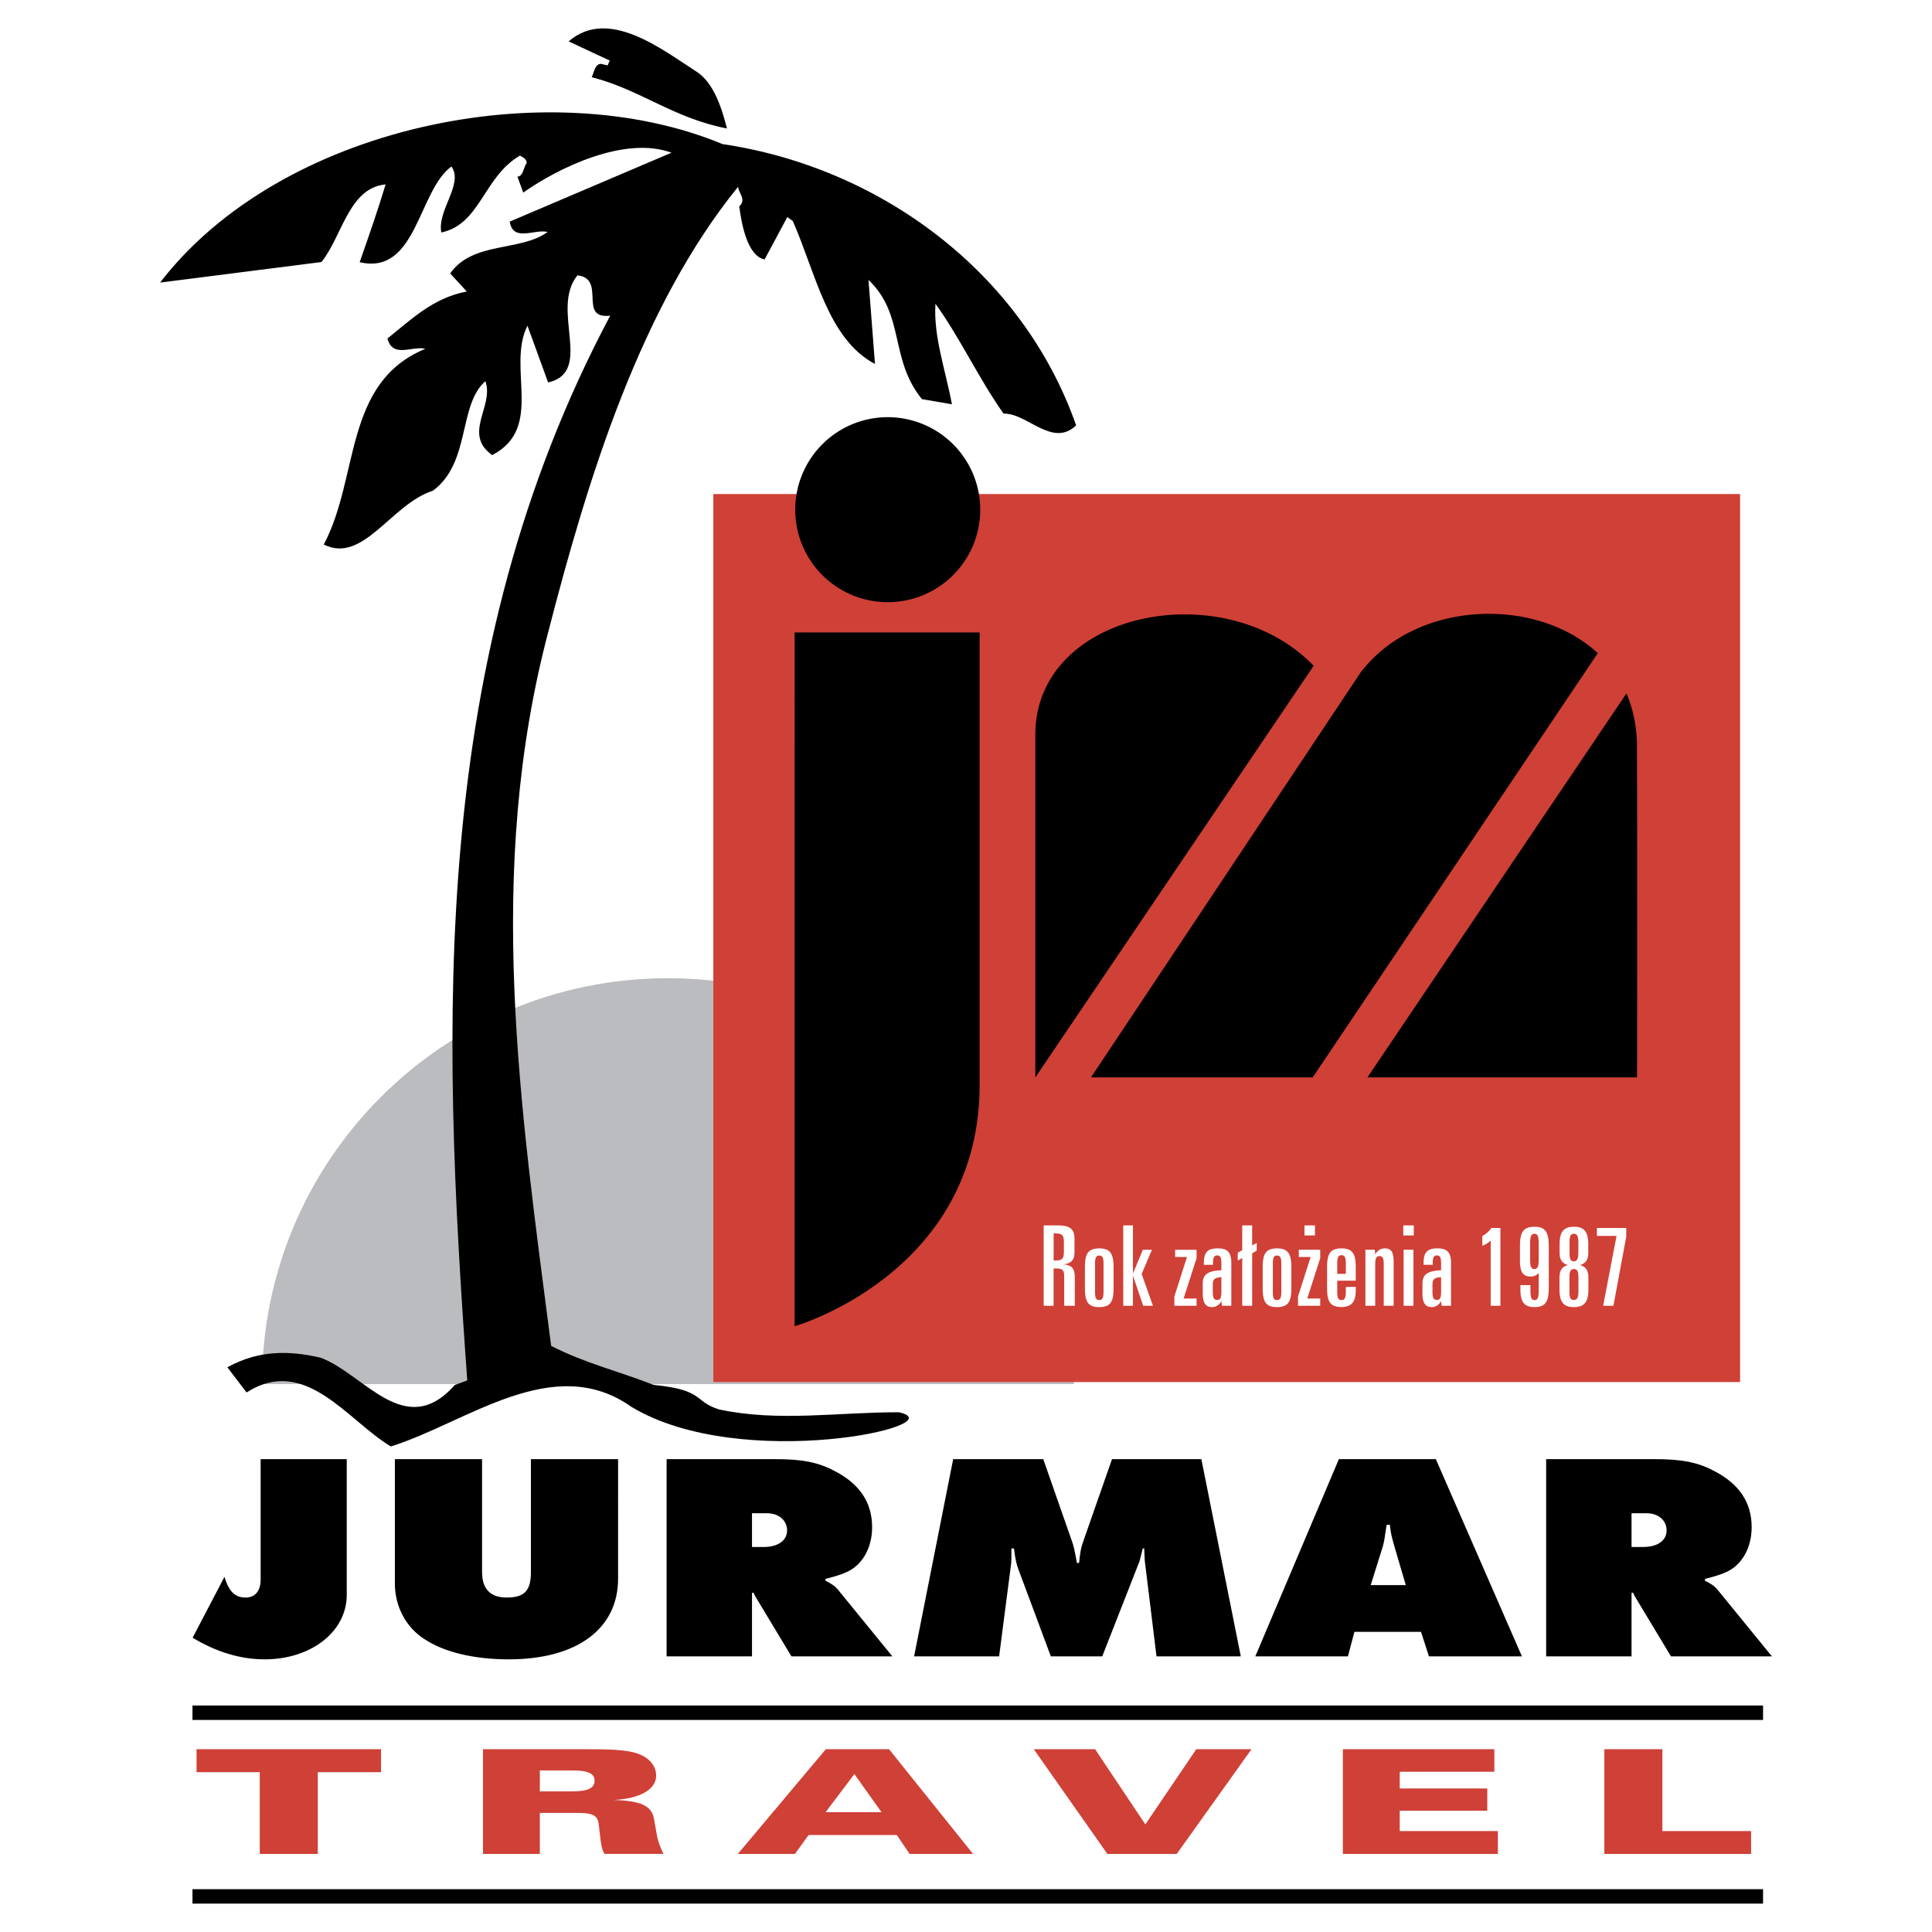
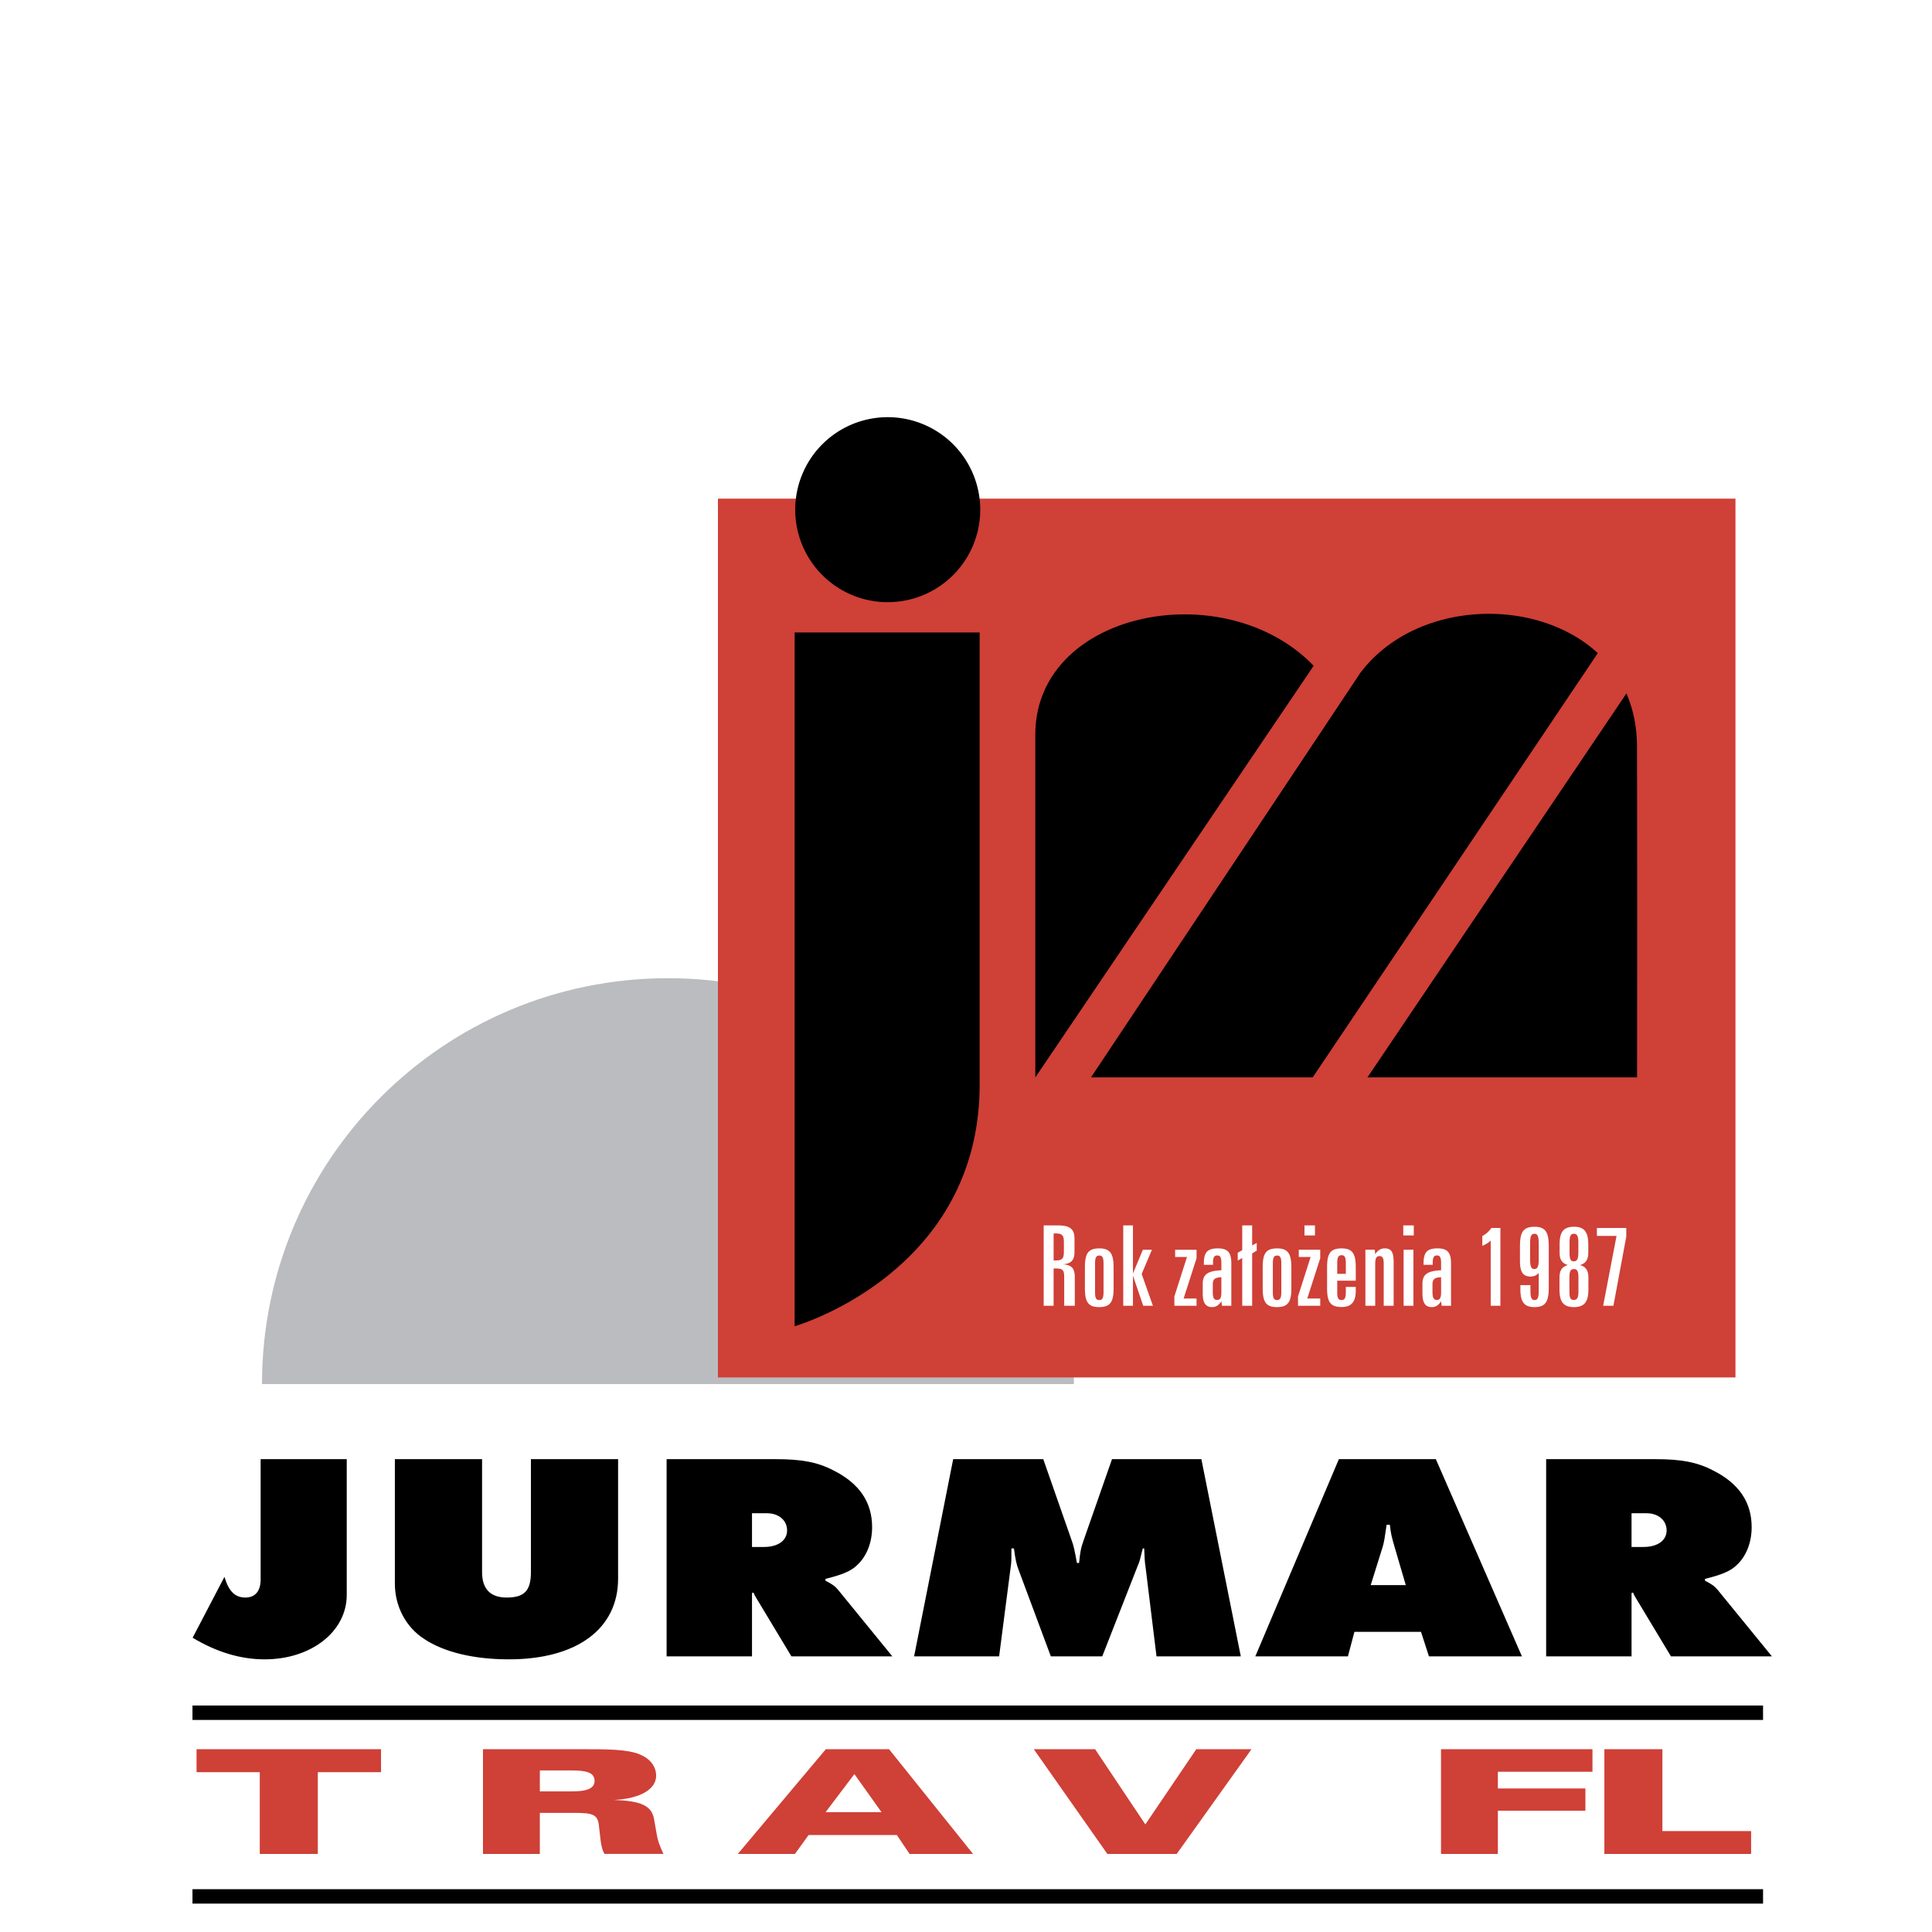
<svg xmlns="http://www.w3.org/2000/svg" width="2500" height="2500" viewBox="0 0 192.756 192.756">
-   <path fill-rule="evenodd" clip-rule="evenodd" fill="#fff" d="M0 0h192.756v192.756H0V0z" />
  <path d="M26.139 138.088c0-22.375 18.125-40.492 40.501-40.492 22.375 0 40.51 18.117 40.51 40.492H26.139z" fill-rule="evenodd" clip-rule="evenodd" fill="#bbbcbf" />
  <path fill-rule="evenodd" clip-rule="evenodd" fill="#cf4037" d="M71.629 137.428h101.519V49.75H71.629v87.678z" />
-   <path fill="none" stroke="#cf4037" stroke-width=".92" stroke-miterlimit="2.613" d="M71.629 137.428h101.519V49.75H71.629v87.678z" />
  <path d="M79.281 63.1H97.74v45.01c.059 18.92-18.459 24.209-18.459 24.209V63.1zM79.34 50.851a9.228 9.228 0 0 1 9.229-9.229 9.229 9.229 0 1 1-9.229 9.229zM103.293 73.307c0-12.38 18.924-16.076 27.771-6.88l-27.771 41.066V73.307zM162.27 69.182c.676 1.565 1.053 3.352 1.053 5.345.041 13.995.006 32.965.006 32.965H136.43l25.84-38.31zM135.717 67.14c5.449-7.237 17.465-7.718 23.697-1.977l-28.447 42.329h-22.119l26.869-40.352z" fill-rule="evenodd" clip-rule="evenodd" />
  <path d="M107.234 130.277v-2.795c0-.902-.266-1.27-1.156-1.338.834-.088 1.125-.443 1.125-1.258v-1.291c0-1.023-.502-1.336-1.682-1.336h-1.393v8.018h.99v-3.721h.234c.725 0 .824.201.824.914v2.807h1.058zm-1.089-5.433c0 .701-.145.912-.814.912h-.211v-2.695h.211c.67 0 .814.213.814.914v.869zM111.104 128.496v-2.027c0-1.336-.301-1.916-1.416-1.916-1.156 0-1.447.547-1.447 1.916v2.027c0 1.346.291 1.914 1.414 1.914 1.148 0 1.449-.545 1.449-1.914zm-1.004.377c0 .568-.088.836-.422.836-.357 0-.424-.268-.424-.836v-2.783c0-.566.078-.824.424-.824s.422.258.422.824v2.783zM115.027 130.277l-1.123-3.173 1.024-2.416h-.903l-.99 2.371v-4.799h-.969v8.017h.969v-3.006l1.024 3.006h.968zM119.381 130.277v-.724h-1.291l1.291-4.02v-.845h-2.137v.724h1.18l-1.258 3.94v.925h2.215zM122.85 130.277v-4.221c0-1.068-.334-1.504-1.348-1.504-1.059 0-1.393.412-1.393 1.504v.133h.914v-.232c0-.479.111-.701.412-.701.355 0 .422.244.422.834v.646c-1.312.055-1.859.389-1.859 1.324v.959c0 .945.258 1.391.947 1.391.367 0 .68-.201.912-.59l.057.457h.936zm-.993-1.392c0 .557-.088.812-.422.812-.346 0-.436-.266-.436-.812v-.713c0-.557.213-.713.857-.746v1.459h.001zM125.385 124.775v-.767l-.457.256v-2.004h-.99v2.472l-.448.256v.78l.448-.258v4.767h.99v-5.222l.457-.28zM128.84 128.496v-2.027c0-1.336-.301-1.916-1.414-1.916-1.158 0-1.447.547-1.447 1.916v2.027c0 1.346.289 1.914 1.414 1.914 1.146 0 1.447-.545 1.447-1.914zm-1.002.377c0 .568-.09.836-.424.836-.355 0-.422-.268-.422-.836v-2.783c0-.566.078-.824.422-.824.346 0 .424.258.424.824v2.783zM130.148 123.262h1.047v-1.002h-1.047v1.002zm1.571 7.015v-.725h-1.293l1.293-4.02v-.846h-2.139v.725h1.182l-1.26 3.939v.926h2.217v.001zM135.264 128.762v-.367h-.99v.479c0 .568-.09.836-.424.836-.367 0-.434-.268-.434-.836v-1.102h1.848v-1.303c0-1.348-.289-1.916-1.414-1.916-1.158 0-1.447.547-1.447 1.916v2.027c0 1.357.289 1.904 1.436 1.904 1.003 0 1.425-.513 1.425-1.638zm-.991-1.67h-.857v-1.014c0-.578.078-.846.434-.846.346 0 .424.268.424.846v1.014h-.001zM139.045 130.277v-4.311c0-.969-.178-1.414-.902-1.414-.367 0-.691.189-.936.58l-.045-.445h-.936v5.59h.98v-4.164c0-.547.102-.791.424-.791.346 0 .424.256.424.791v4.164h.991zM140.006 123.262h1.047v-1.002h-1.047v1.002zm.033 7.015h.979v-5.59h-.979v5.59zM144.77 130.277v-4.221c0-1.068-.334-1.504-1.348-1.504-1.057 0-1.393.412-1.393 1.504v.133h.914v-.232c0-.479.111-.701.412-.701.355 0 .424.244.424.834v.646c-1.314.055-1.861.389-1.861 1.324v.959c0 .945.258 1.391.947 1.391.367 0 .68-.201.914-.59l.055.457h.936zm-.991-1.392c0 .557-.09.812-.424.812-.346 0-.436-.266-.436-.812v-.713c0-.557.213-.713.859-.746v1.459h.001zM149.695 130.277v-7.762h-.902a2.388 2.388 0 0 1-.902.801v.98c.312-.123.59-.289.836-.523v6.504h.968zM154.52 128.428v-4.053c0-1.391-.291-1.98-1.414-1.98-1.158 0-1.459.555-1.459 1.98v1.402c0 1.082.266 1.582 1.059 1.582.334 0 .588-.111.812-.355v1.691c0 .68-.057 1.014-.412 1.014-.346 0-.414-.324-.414-1.014v-.479h-1.002v.412c0 1.236.357 1.781 1.404 1.781 1.135.001 1.426-.577 1.426-1.981zm-1.002-2.828c0 .691-.078 1.014-.436 1.014-.346 0-.422-.334-.422-1.014v-1.492c0-.701.076-1.014.434-1.014.346 0 .424.324.424 1.014v1.492zM158.475 128.629v-1.113c0-.734-.211-1.113-.836-1.303.592-.178.824-.547.824-1.248v-.801c0-1.225-.379-1.77-1.414-1.77-1.068 0-1.447.521-1.447 1.77v.801c0 .701.234 1.07.824 1.248-.623.189-.836.568-.836 1.303v1.113c0 1.236.379 1.781 1.426 1.781 1.068 0 1.459-.523 1.459-1.781zm-1.002-3.686c0 .623-.111.902-.457.902-.355 0-.422-.291-.422-.902v-.947c0-.623.076-.902.434-.902.344 0 .445.279.445.902v.947zm.009 3.864c0 .635-.111.891-.467.891-.367 0-.434-.277-.434-.891v-1.291c0-.623.078-.902.455-.902.357 0 .445.279.445.902v1.291h.001zM162.252 123.385v-.869h-2.928v.791h1.959l-1.336 6.97h1.024l1.281-6.892z" fill-rule="evenodd" clip-rule="evenodd" fill="#fff" />
  <path d="M26.004 145.58v12.008c0 1.148-.542 1.799-1.516 1.799-1.047 0-1.66-.619-2.094-2.064l-3.176 6.076c2.419 1.445 4.801 2.154 7.184 2.154 4.656 0 8.193-2.773 8.193-6.432V145.58h-8.591zM39.396 145.58V158c0 2.242 1.083 4.338 2.924 5.518 1.985 1.326 4.981 2.035 8.447 2.035 6.786 0 10.901-3.039 10.901-8.055V145.58h-8.699v11.27c0 1.859-.65 2.537-2.418 2.537-1.625 0-2.455-.855-2.455-2.537v-11.27h-8.7zM66.508 165.258h8.519v-6.314l.145-.059c.108.266.145.324.325.619l3.465 5.754h10.07l-5.414-6.639c-.288-.354-.578-.561-1.263-.914v-.178c1.66-.412 2.526-.766 3.14-1.355.975-.887 1.516-2.273 1.516-3.807 0-2.479-1.263-4.365-3.862-5.664-1.588-.826-3.176-1.121-5.776-1.121H66.508v19.678zm8.519-10.916v-3.363h1.516c1.155 0 1.985.709 1.985 1.711 0 1.004-.903 1.652-2.311 1.652h-1.19zM91.2 165.258h8.482l1.193-9.205c.035-.324.035-.619.035-1.564h.252c.145 1.123.254 1.594.471 2.154l3.211 8.615h5.127l3.572-9.117c.145-.295.217-.619.471-1.652h.143c.037.885.037 1.24.146 1.947l1.082 8.822h8.41l-3.934-19.678h-8.916l-2.816 8.055c-.289.795-.361 1.209-.469 2.301h-.217c-.217-1.209-.326-1.742-.541-2.301l-2.816-8.055h-8.988L91.2 165.258zM135.131 162.809h6.643l.793 2.449h9.277l-8.59-19.678h-9.674l-8.338 19.678h9.238l.651-2.449zm1.625-4.663l1.191-3.805c.145-.473.217-.973.396-2.213h.324c.109.943.145 1.062.471 2.213l1.117 3.805h-3.499zM154.26 165.258h8.52v-6.314l.145-.059c.107.266.143.324.324.619l3.465 5.754h10.072l-5.416-6.639c-.289-.354-.576-.561-1.264-.914v-.178c1.662-.412 2.527-.766 3.141-1.355.975-.887 1.516-2.273 1.516-3.807 0-2.479-1.262-4.365-3.861-5.664-1.588-.826-3.176-1.121-5.775-1.121H154.26v19.678zm8.519-10.916v-3.363h1.516c1.154 0 1.984.709 1.984 1.711 0 1.004-.902 1.652-2.309 1.652h-1.191zM19.203 189.922H175.9v-1.436H19.203v1.436zM19.203 171.598H175.9v-1.436H19.203v1.436z" fill-rule="evenodd" clip-rule="evenodd" />
-   <path fill-rule="evenodd" clip-rule="evenodd" fill="#cf4037" d="M38.016 176.811v-2.293H19.61v2.293h6.307v8.156h5.791v-8.156h6.308zM66.194 184.967c-.377-.785-.565-1.381-.637-1.758l-.305-1.727c-.236-1.35-1.342-1.812-4.025-1.9 2.683-.131 4.236-1.074 4.236-2.422 0-.93-.612-1.699-1.624-2.119-1.271-.523-3.178-.523-5.931-.523h-9.721v10.449h5.672v-4.094h3.578c1.624 0 2.189.16 2.306 1.189l.166 1.451c.07.523.141 1.002.399 1.453h5.886v.001zm-6.873-7.285c0 .727-.707 1.045-2.235 1.045H53.86v-2.09h3.225c1.553 0 2.236.275 2.236 1.045zM97.08 184.967l-8.379-10.449h-6.307l-8.78 10.449h5.696l1.365-1.887h8.803l1.271 1.887h6.331zm-9.132-4.166H82.37L85.242 177l2.706 3.801zM124.863 174.518h-5.508l-5.084 7.502-5.013-7.502h-6.117l7.341 10.449h6.92l7.461-10.449zM149.443 184.967v-2.279h-9.791v-2.032h8.733v-2.22h-8.733v-1.668h9.438v-2.25h-15.111v10.449h15.464zM174.709 184.967v-2.279h-8.852v-8.17h-5.789v10.449h14.641z" />
-   <path d="M69.452 7.121c1.819 1.143 2.608 3.862 3.076 5.697-5.392-1.044-8.629-3.876-13.489-5.114.225-.483.321-1.32.917-1.336l.659.16.226-.482-4.106-1.916c3.959-3.445 9.32.819 12.717 2.991zM72.094 14.379c15.678 2.313 29.91 12.771 35.273 28.061-2.381 2.27-4.861-1.238-7.242-1.173-2.48-3.508-4.381-7.628-6.796-10.959-.209 3.284 1.016 6.647 1.645 10.027l-2.994-.514c-3.269-4.022-1.66-8.417-5.331-11.893l.646 8.386c-4.716-2.494-5.91-9.077-8.197-14.259l-.547-.402-2.268 4.234c-1.739-.369-2.303-3.572-2.528-5.294.756-.676-.098-1.368-.114-1.964-9.686 11.946-14.944 28.896-18.932 44.381-6.319 23.952-2.819 47.337.279 71.271 3.444 1.754 6.503 2.445 10.238 3.893 5.095.502 3.953 1.645 6.503 2.443 5.875 1.271 11.927.271 17.947.285 5.875 1.27-15.626 6.088-26.655-.523-7.84-5.566-16.465 1.582-24.029 3.934-4.363-2.621-8.534-9.123-14.392-5.387l-1.916-2.51c3.17-1.756 6.212-1.66 9.271-.969 4.394 1.607 8.453 8.35 13.424 2.732l1.24-.451C44.033 101.98 42.8 65.54 60.881 31.493c-3.268.388-.339-3.686-3.269-4.022-2.767 3.413 1.693 9.608-2.926 10.688l-2.062-5.665c-2.09 4.169 1.709 10.205-3.521 12.91-2.978-2.124.224-4.893-.677-7.372-2.736 2.399-1.447 8.146-5.244 10.931-4.136 1.305-6.951 7.341-10.879 5.362 3.571-6.712 1.943-16.144 10.135-19.526-1.32-.321-3.251.983-3.784-1.029 2.334-1.851 4.539-4.057 7.918-4.686l-1.658-1.802c2.236-3.22 7.033-2.159 9.721-4.139-1.32-.322-3.429 1.047-3.783-1.03l16.142-6.877c-4.637-1.72-11.283 1.5-14.791 3.98l-.58-1.594c.596-.016.628-1.03.917-1.336.048-.418-.435-.644-.676-.756-3.637 2.125-3.926 6.842-7.836 7.665-.42-2.253 2.251-4.83 1.012-6.584-3.331 2.415-3.457 10.882-9.155 9.547.884-2.527 1.769-5.054 2.588-7.759-3.685.339-4.328 5.184-6.404 7.744l-16.095 2.049c11.969-15.587 38.637-21.083 56.12-13.813z" fill-rule="evenodd" clip-rule="evenodd" />
+   <path fill-rule="evenodd" clip-rule="evenodd" fill="#cf4037" d="M38.016 176.811v-2.293H19.61v2.293h6.307v8.156h5.791v-8.156h6.308zM66.194 184.967c-.377-.785-.565-1.381-.637-1.758l-.305-1.727c-.236-1.35-1.342-1.812-4.025-1.9 2.683-.131 4.236-1.074 4.236-2.422 0-.93-.612-1.699-1.624-2.119-1.271-.523-3.178-.523-5.931-.523h-9.721v10.449h5.672v-4.094h3.578c1.624 0 2.189.16 2.306 1.189l.166 1.451c.07.523.141 1.002.399 1.453h5.886v.001zm-6.873-7.285c0 .727-.707 1.045-2.235 1.045H53.86v-2.09h3.225c1.553 0 2.236.275 2.236 1.045zM97.08 184.967l-8.379-10.449h-6.307l-8.78 10.449h5.696l1.365-1.887h8.803l1.271 1.887h6.331zm-9.132-4.166H82.37L85.242 177l2.706 3.801zM124.863 174.518h-5.508l-5.084 7.502-5.013-7.502h-6.117l7.341 10.449h6.92l7.461-10.449zM149.443 184.967v-2.279v-2.032h8.733v-2.22h-8.733v-1.668h9.438v-2.25h-15.111v10.449h15.464zM174.709 184.967v-2.279h-8.852v-8.17h-5.789v10.449h14.641z" />
</svg>